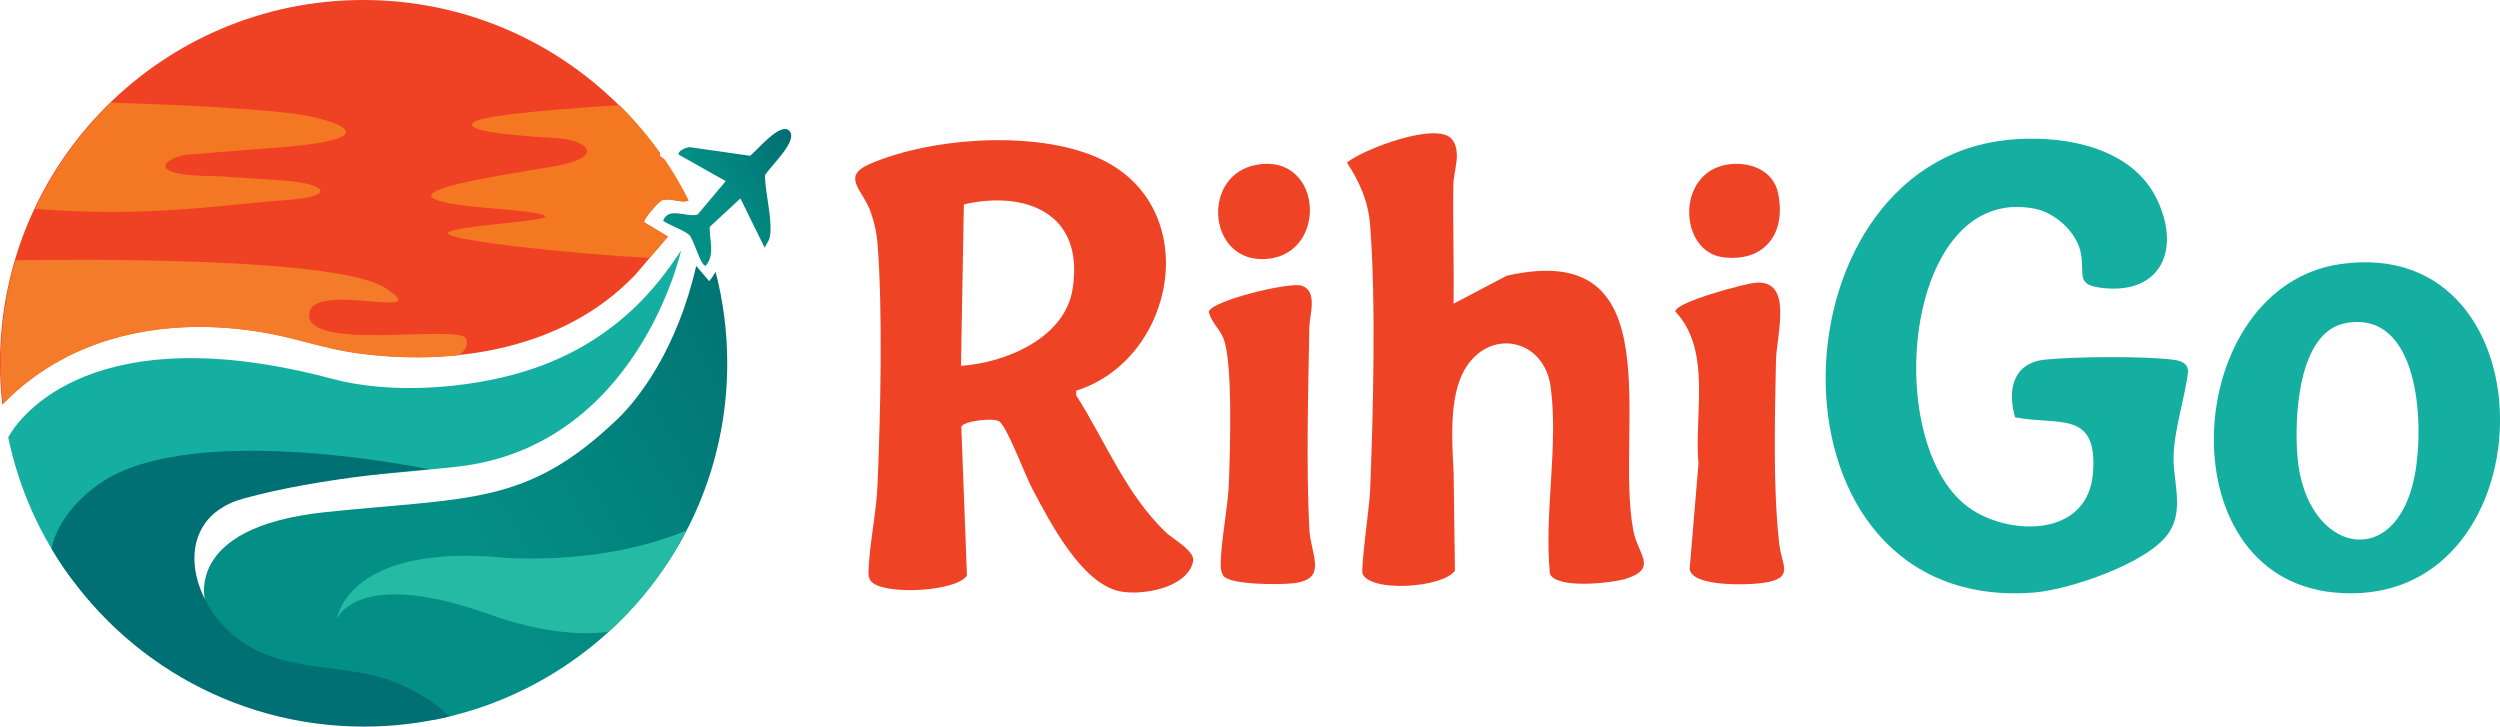
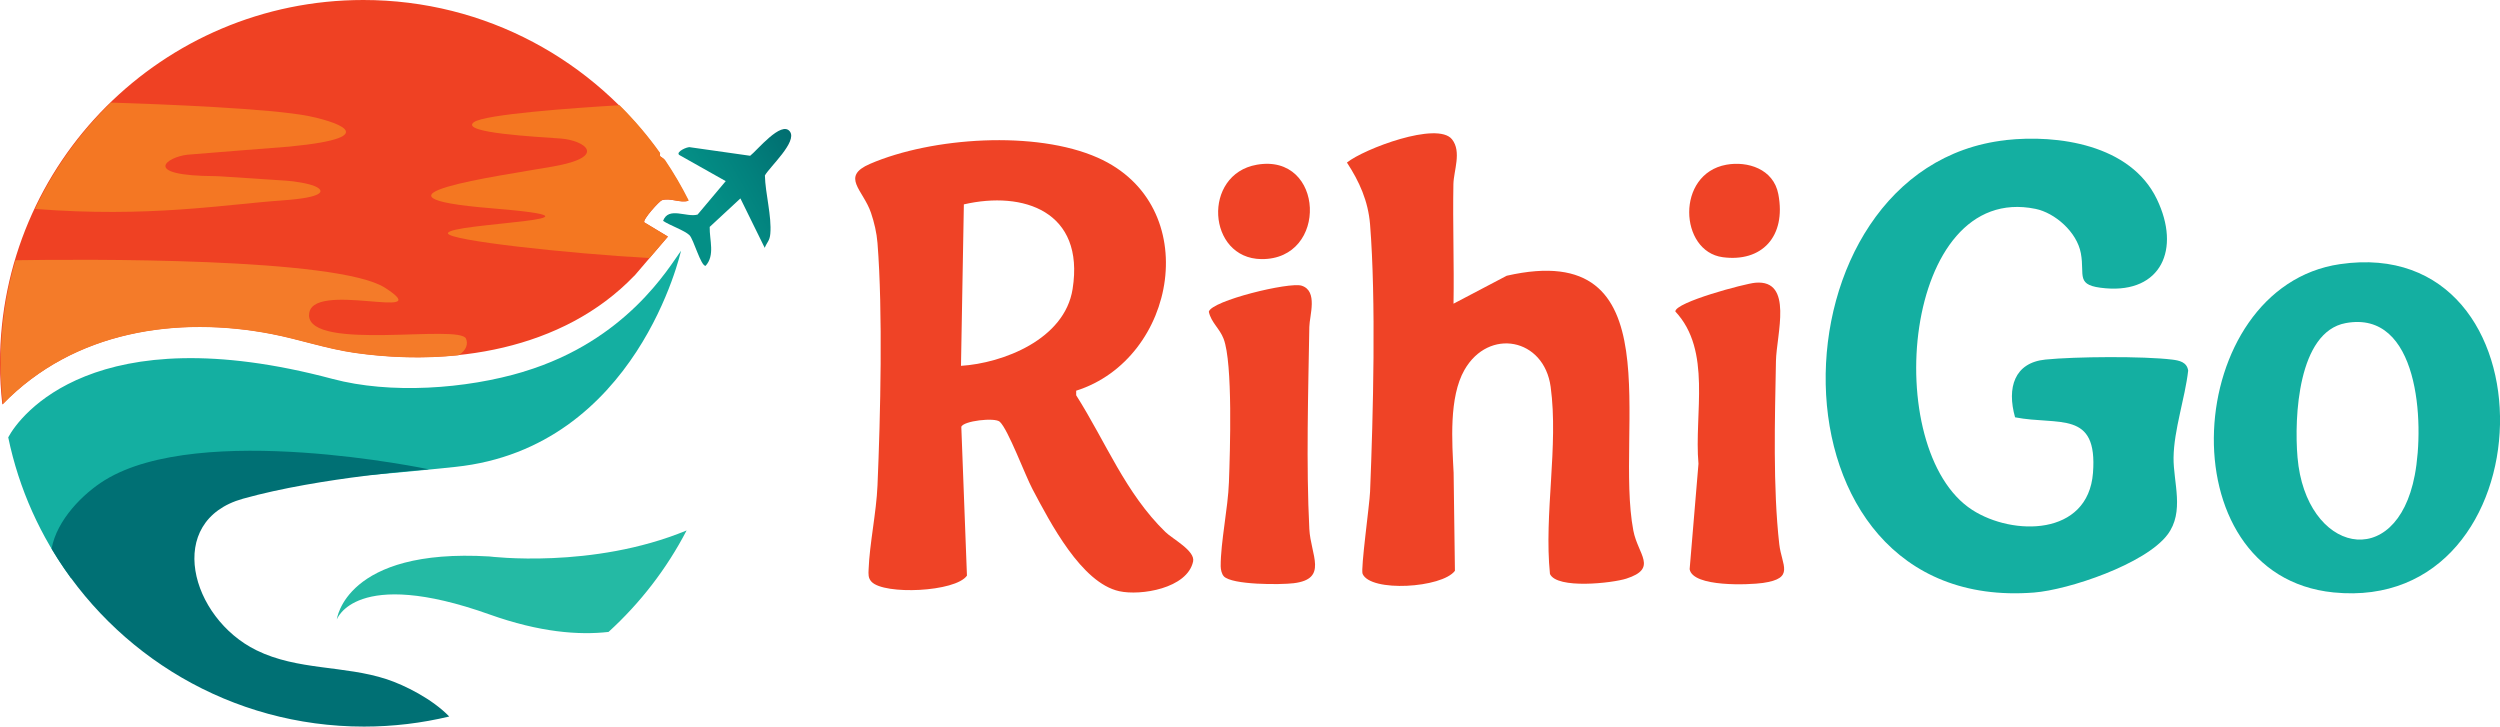
<svg xmlns="http://www.w3.org/2000/svg" xmlns:xlink="http://www.w3.org/1999/xlink" id="Layer_2" data-name="Layer 2" viewBox="0 0 461.4 134.1">
  <defs>
    <style>
      .cls-1 {
        fill: #ef4326;
      }

      .cls-2 {
        fill: url(#linear-gradient-2);
      }

      .cls-3 {
        fill: #f47b29;
      }

      .cls-4 {
        fill: url(#linear-gradient);
      }

      .cls-5 {
        fill: #f47721;
      }

      .cls-6 {
        fill: #24baa4;
      }

      .cls-7 {
        fill: #f47723;
      }

      .cls-8 {
        fill: #14afa1;
      }

      .cls-9 {
        fill: #007074;
      }

      .cls-10 {
        fill: #ef4123;
      }
    </style>
    <linearGradient id="linear-gradient" x1="54.95" y1="121.53" x2="153.16" y2="64.83" gradientUnits="userSpaceOnUse">
      <stop offset=".33" stop-color="#048f86" />
      <stop offset=".64" stop-color="#02817d" />
      <stop offset="1" stop-color="#016e70" />
    </linearGradient>
    <linearGradient id="linear-gradient-2" x1="123.41" y1="42.53" x2="148.11" y2="28.27" xlink:href="#linear-gradient" />
  </defs>
  <g id="Layer_1-2" data-name="Layer 1">
    <g>
      <g>
-         <path class="cls-4" d="M134.22,67.05c0-5.83-.75-11.49-2.15-16.88-.41.68-.99,1.57-1.19,1.72l-2.39-2.82c-3.53,15.51-10.74,24.64-14.48,28.23-16.82,16.09-27.17,14.42-53.96,17.22-26.8,2.8-22.08,16.88-22.08,16.88.81,5.03,1.81,12.02,24.43,15.09,8.83,1.2,14.34,3.72,17.77,6.35,30.81-6.05,54.05-33.2,54.05-65.78Z" />
        <path class="cls-8" d="M96.69,68.59c-10.73,3.24-24.69,4.18-35.32,1.34C17.38,58.2,3.61,76.77,1.52,80.72c1.98,9.56,6,18.38,11.59,25.98l21.73-17.27s15.6.27,49.2-3.26c33.6-3.53,41.65-39.89,41.65-39.89-2.25,3.08-10.04,16.57-29,22.3Z" />
        <path class="cls-10" d="M117.11,50.87l6.16-7.2-4.36-2.63c-.34-.49,2.79-3.94,3.26-4.09,1.54-.49,3.4.58,4.86.11-1.35-2.7-2.88-5.3-4.57-7.77-.2-.15-.4-.3-.61-.43-.07-.16-.07-.32-.03-.48C109.67,11.2,89.67,0,67.05,0,30.02,0,0,30.02,0,67.05c0,2.58.15,5.11.43,7.61,13.19-13.7,32.39-16.39,49.68-13.05,5.12.99,10.1,2.72,15.27,3.47,17.72,2.58,38.43-.35,51.72-14.22Z" />
        <path class="cls-9" d="M67.17,134.1c5.42,0,10.69-.65,15.74-1.86-3.11-3.23-8.22-5.79-11.53-6.88-7.86-2.58-16.44-1.6-24.06-5.35-12.18-5.99-17.02-23.9-2.47-27.97,14.38-4.03,34.31-5.42,34.31-5.42,0,0-42.12-8.91-59.82,2-3.97,2.45-8.86,7.31-9.82,12.66,11.69,19.65,33.13,32.82,57.66,32.82Z" />
        <path class="cls-2" d="M141.14,45.75l-4.49-9.13-5.67,5.26c-.05,2.46,1.02,5.22-.76,7.19-.9.01-2.2-4.9-2.97-5.66-.88-.88-3.71-1.84-4.87-2.65,1.01-2.7,4.32-.57,6.37-1.16l5.19-6.17-8.58-4.83c-.72-.56,1.57-1.6,2.03-1.42l11.06,1.57c1.23-.93,5.77-6.57,7.33-4.48,1.42,1.9-3.72,6.51-4.61,8.11.07,3.3,1.28,7.54,1,10.76-.12,1.34-.59,1.49-1.04,2.62Z" />
        <path class="cls-6" d="M90.32,102.7c-26.62-1.59-28.16,11.64-28.16,11.64,0,0,3.38-9.79,28.21-.93,9.25,3.3,16.49,3.84,21.94,3.22,5.84-5.32,10.74-11.66,14.41-18.73-17.39,7.2-36.39,4.8-36.39,4.8Z" />
        <path class="cls-3" d="M57.05,58.18c-.11-6.73,24.08,1.44,14.04-5.05-8.75-5.66-56.21-5.29-68.23-5.1C1.08,54.07.12,60.44.12,67.05c0,2.54.15,5.05.42,7.52,13.19-13.58,32.32-16.25,49.55-12.92,5.12.99,10.1,2.72,15.27,3.47,6.21.9,12.78,1.13,19.27.45,1.55-1,1.75-2.16,1.38-3.06-1.11-2.76-28.87,2.4-28.98-4.33Z" />
        <path class="cls-5" d="M123.26,43.66l-4.36-2.63c-.34-.49,2.79-3.94,3.26-4.09,1.58-.5,3.48.63,4.96.07-1.31-2.61-2.78-5.12-4.4-7.52-.28-.23-.57-.45-.88-.65-.09-.2-.07-.4,0-.6-2.24-3.15-4.75-6.1-7.5-8.82-8.58.51-24.88,1.67-26.88,3.13-2.73,1.99,11.79,2.7,16.06,3.02,4.27.32,8.92,3.34-1.47,5.16-10.39,1.83-37.65,5.56-11.35,7.71,26.31,2.14-7.96,2.7-8.03,4.61-.05,1.34,22.25,3.74,37.2,4.58l3.38-3.95Z" />
        <path class="cls-7" d="M6.46,38.56c21.08,1.64,34.72-.8,45.84-1.59,7.3-.52,7.76-1.68,5.96-2.54-1.22-.58-4.03-.99-5.36-1.08l-12.34-.81c-.25-.02-.51-.02-.76-.03-14.03-.06-8.96-3.56-5.18-3.96.63-.07,18.75-1.49,18.75-1.49,18.87-1.82,7.21-4.91,3.68-5.62-7.01-1.42-27.21-2.21-36.56-2.51-5.79,5.61-10.56,12.26-14.03,19.64Z" />
      </g>
      <g>
        <path class="cls-1" d="M198.62,72.11v.84c5.53,8.73,9.07,18.03,16.47,25.24,1.34,1.3,5.53,3.47,5.11,5.44-1.08,4.98-9.69,6.36-13.64,5.48-6.98-1.55-12.69-12.59-16.01-18.85-1.38-2.61-4.48-10.99-6.03-12.42-.91-.84-6.76-.16-7.1.94l1.04,27.46c-2.11,3.03-15.28,3.6-17.61,1.13-.64-.68-.58-1.4-.54-2.28.18-4.78,1.43-10.5,1.64-15.48.55-12.88,1-32.15,0-44.75-.15-1.9-.6-3.8-1.2-5.58-1.44-4.25-5.67-6.67-.17-9.04,11.41-4.92,30.59-6.21,42.03-1.13,19.72,8.75,14.61,37.12-4,43ZM177.36,67.52c7.69-.49,19.13-4.84,20.6-14.18,2.27-14.38-9.12-18.15-20.07-15.62l-.53,29.8Z" />
        <path class="cls-8" d="M370.22,25.85c9.46-1.04,22.97.77,27.85,10.9,4.48,9.31.72,17.31-9.42,16.46-5.78-.48-3.82-2.26-4.61-6.48-.74-3.95-4.81-7.45-8.36-8.18-24.59-5.04-28.76,44.58-11.67,55.57,7.47,4.81,21.36,4.87,22.27-6.83s-6.35-8.71-14.38-10.27c-1.54-5.46-.14-10.08,5.6-10.66,5.44-.55,18.09-.65,23.42.01,1.27.16,2.7.44,2.93,2.03-.59,5.12-2.63,10.9-2.7,16.06-.05,4.59,2.07,9.99-1.12,14.22-4.11,5.44-18.25,10.18-24.65,10.68-51.25,3.99-49.5-78.62-5.15-83.5Z" />
        <path class="cls-1" d="M268.26,56.05l9.82-5.16c31.11-7.08,19.85,28.47,23.37,47.04.85,4.45,4.58,6.96-1.29,8.86-2.57.83-12.8,1.98-14.1-.86-1.12-11.03,1.61-23.63.13-34.53-1.22-9.02-11.44-10.95-15.91-3.13-2.89,5.06-2.29,13.3-2,19l.24,18.08c-2.4,3.18-15.55,4-17.04.56-.38-.88,1.29-12.83,1.38-15.15.58-14.25,1.11-35.4,0-49.33-.35-4.34-1.99-7.95-4.27-11.43,3.14-2.53,16.71-7.66,19.39-4.29,1.82,2.29.31,5.79.26,8.27-.14,7.35.15,14.74.02,22.09Z" />
        <path class="cls-8" d="M431.87,48.75c40.35-5.88,38.79,64.6-1.19,60.59-31.36-3.14-27.86-56.36,1.19-60.59ZM432.92,59.63c-8.81,1.63-9.52,17.38-8.89,24.78,1.5,17.6,18.19,21.43,21.64,3.29,1.86-9.76.73-30.57-12.75-28.07Z" />
        <path class="cls-1" d="M225.86,106.35c-.38-.4-.57-1.25-.57-1.84-.02-4.44,1.35-10.72,1.52-15.48.21-5.7.74-22.02-.98-26.5-.74-1.93-2.29-2.99-2.73-4.99.44-2.03,14.89-5.55,17.14-4.81,3.05.99,1.44,5.51,1.41,7.6-.2,11.89-.6,25.54,0,37.3.24,4.79,3.54,9.23-2.9,10.01-2.37.29-11.36.34-12.89-1.28Z" />
        <path class="cls-1" d="M323.97,52.18c7.09-.62,3.89,9.58,3.8,14.46-.2,10.65-.57,23.33.61,33.78.45,3.97,2.95,6.31-3.02,7.17-2.52.36-12.96.81-13.52-2.54l1.63-19.45c-.82-9.25,2.5-20.89-4.27-28.11-.03-1.71,12.82-5.14,14.77-5.31Z" />
        <path class="cls-1" d="M231.97,30.4c12.5-2.18,13.29,17.54.84,17.42-10.01-.1-10.98-15.65-.84-17.42Z" />
        <path class="cls-1" d="M318.62,30.4c3.88-.7,8.7.75,9.59,5.44,1.49,7.87-3.1,12.59-10.26,11.63-8.03-1.07-8.7-15.37.67-17.07Z" />
      </g>
    </g>
  </g>
</svg>